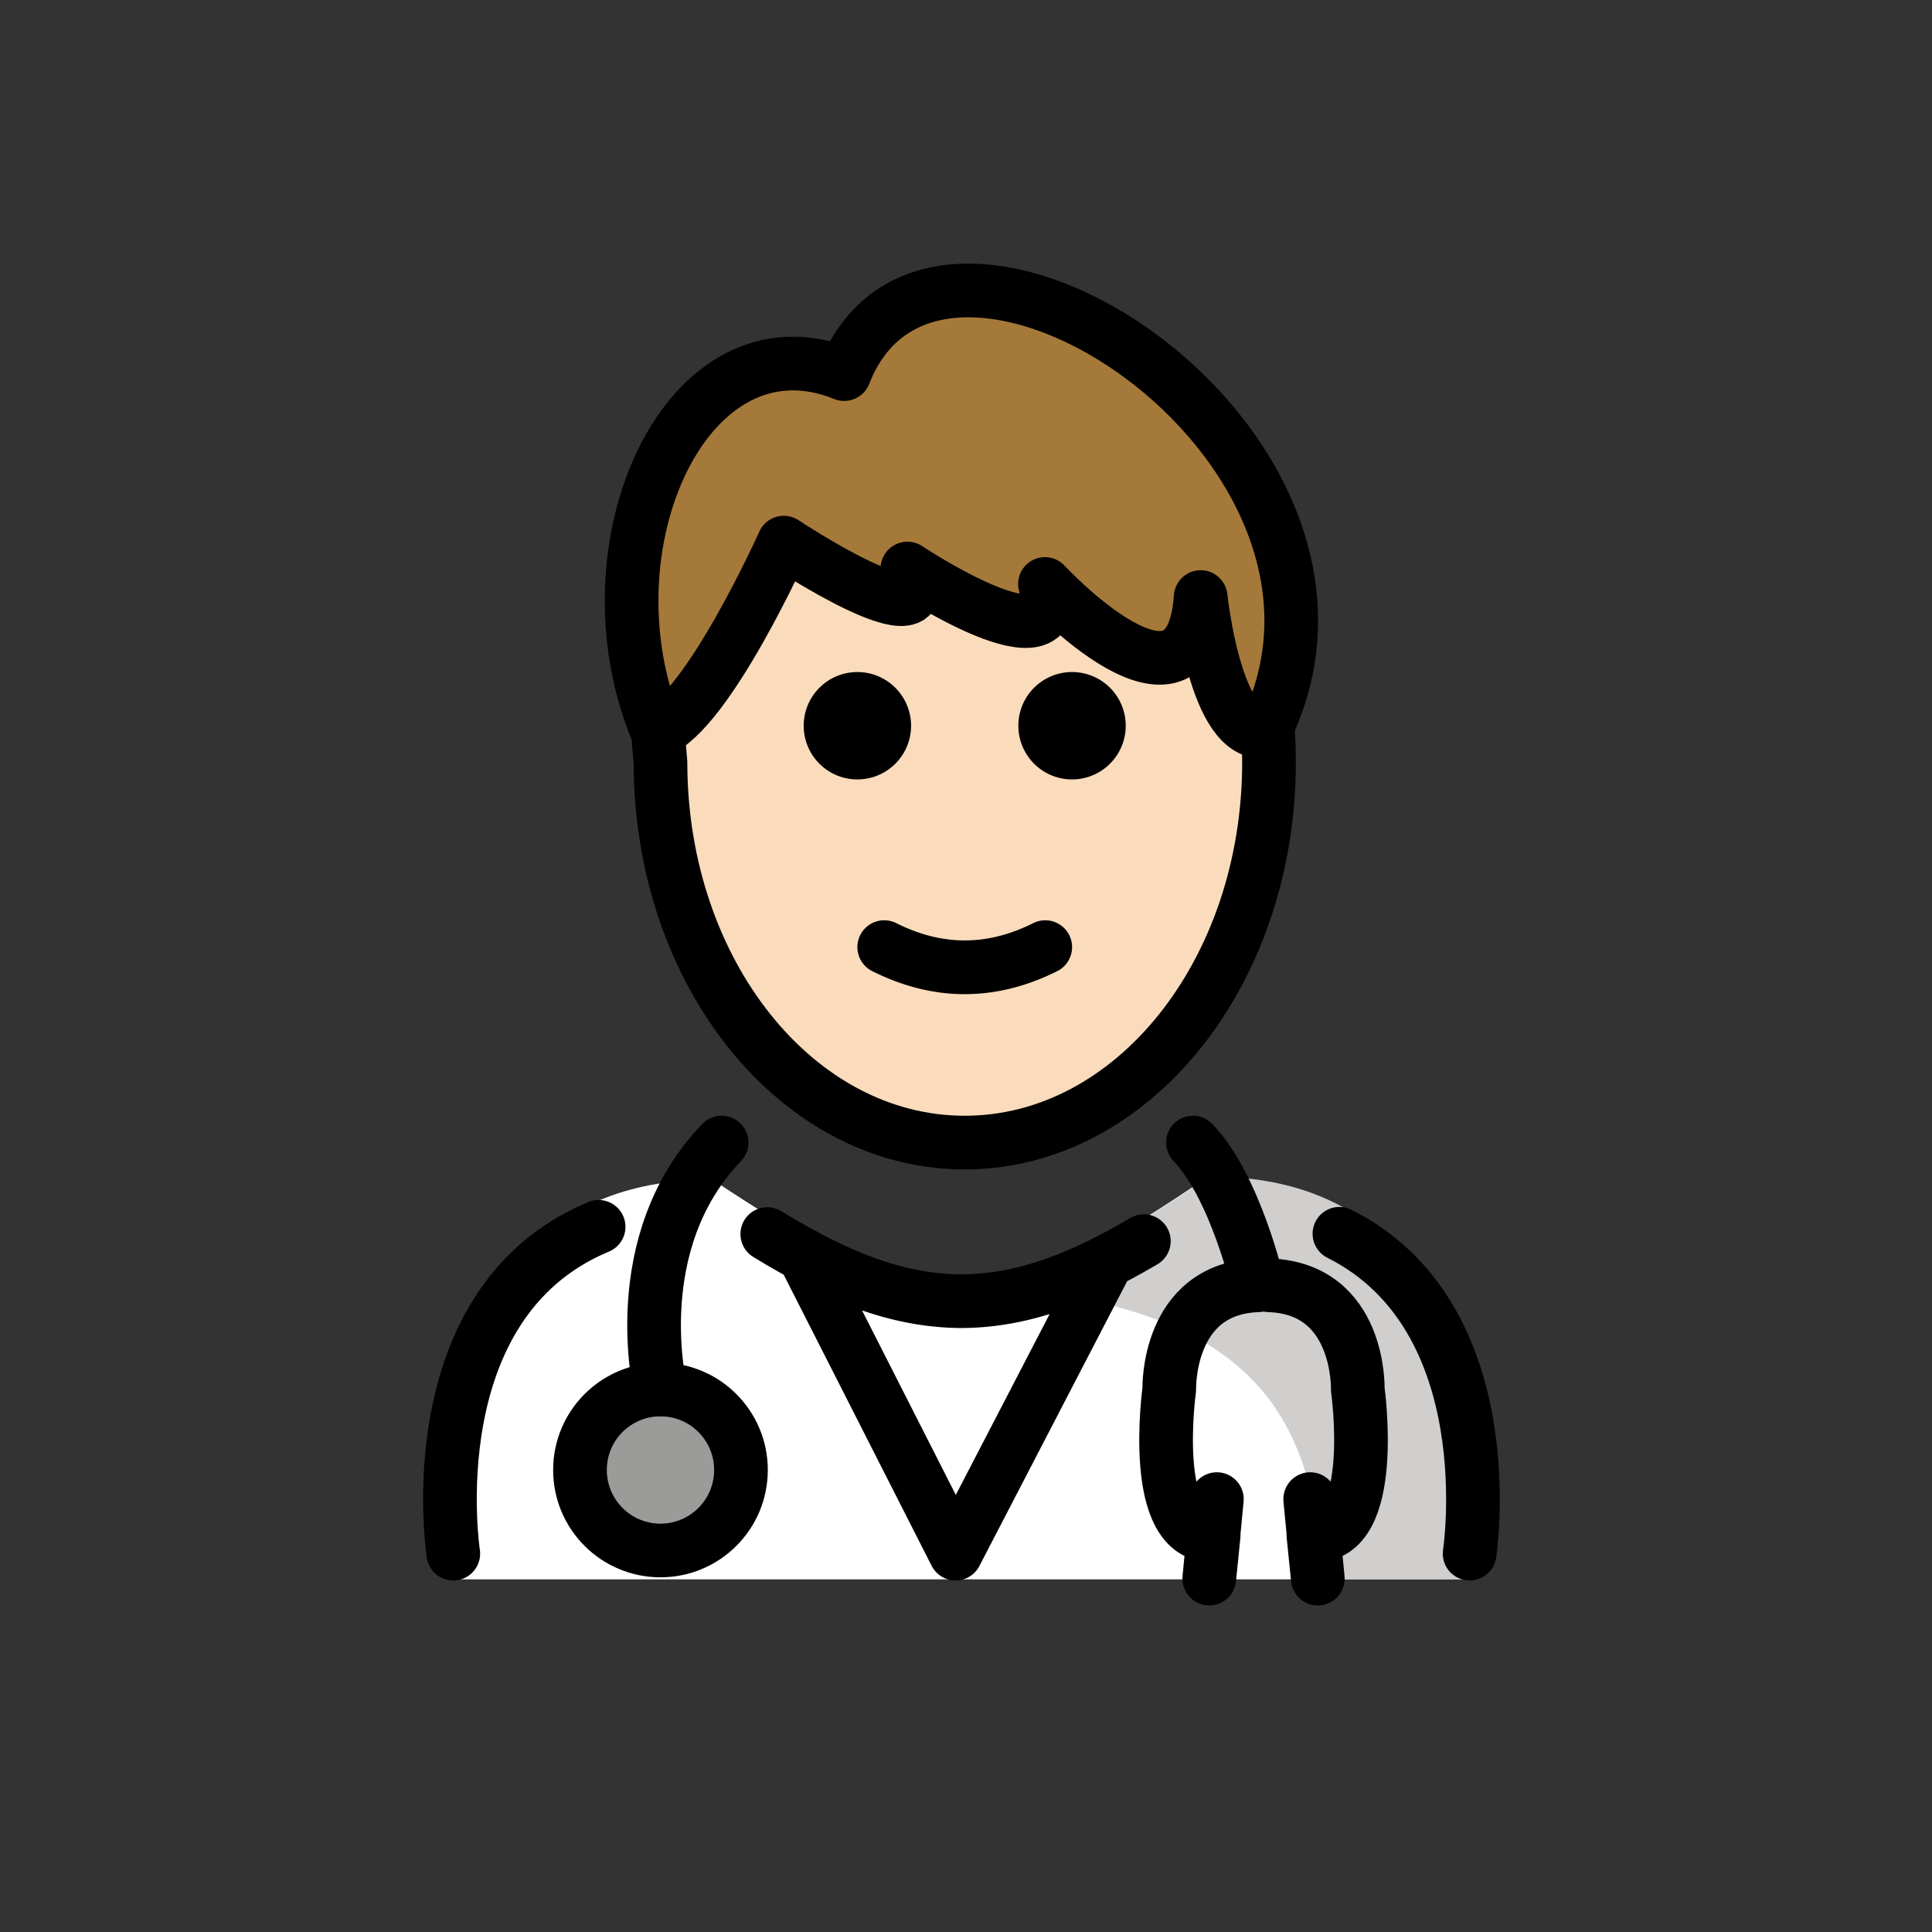
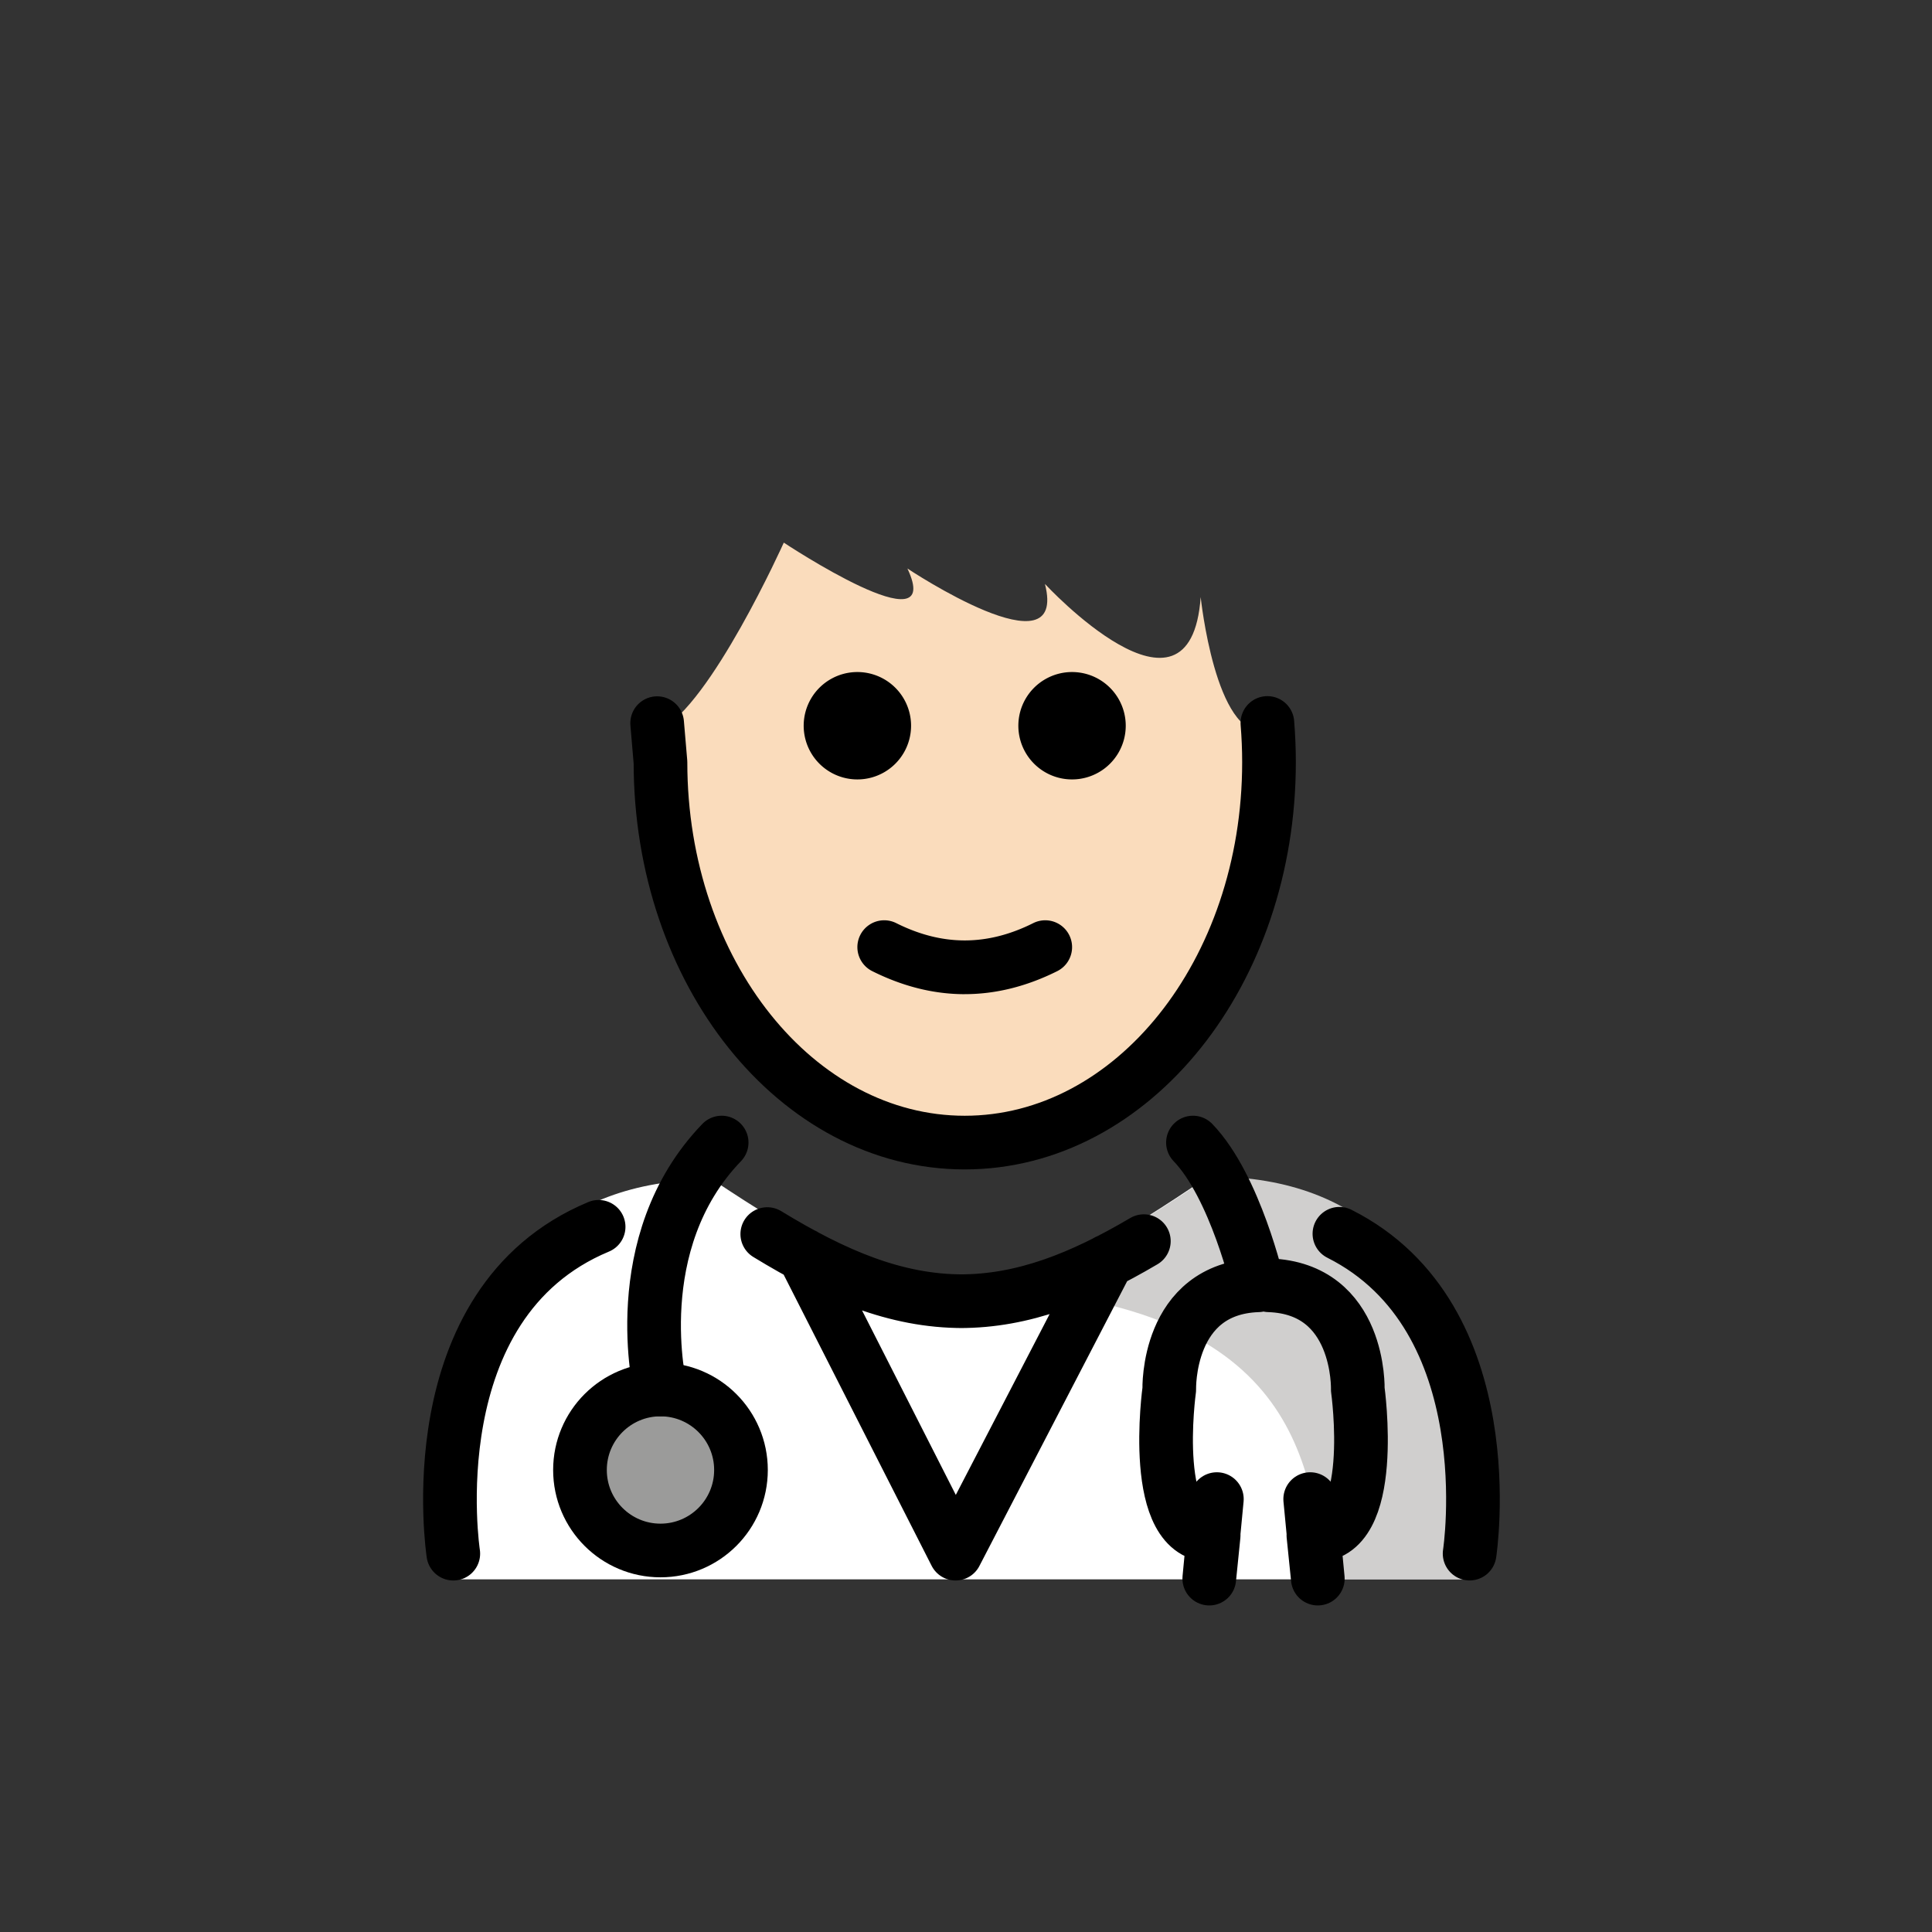
<svg xmlns="http://www.w3.org/2000/svg" width="800" height="800" viewBox="0 0 72 72">
  <rect x="0" y="0" width="72" height="72" fill="#333333" stroke="none" />
  <path fill="#FFF" d="M16.648 58.857s-2.1-14.9 9.9-14.9c3.192 2.128 6.027 3.799 9.1 3.792l.275.1c3.074.007 5.908-1.864 9.1-3.992c11.565-.034 9.51 14.9 9.74 15" />
  <circle cx="24.614" cy="54.782" r="3" fill="#9B9B9A" />
  <path fill="#D0CFCE" d="M45.077 43.845c-3.17 2.113-5.275 3.5-9.337 4.088c13.062.412 12.962 6.912 13.724 10.912h5.113s2.614-15.002-9.5-15" />
-   <path fill="#a57939" d="M31.46 13.942c-5.826-2.362-9.846 6.39-6.97 13.308c1.895-.736 4.72-7.028 4.72-7.028s6.044 4.012 4.607.965c0 0 6 3.996 5.125.576c0 0 5.42 5.857 5.804.487c0 0 .548 5.266 2.396 5C52.404 16.577 34.89 5.182 31.461 13.942" />
  <path fill="#fadcbc" d="M47.142 27.25c-1.848.266-2.396-5-2.396-5c-.384 5.37-5.804-.488-5.804-.488c.875 3.421-5.125-.575-5.125-.575c1.437 3.047-4.607-.965-4.607-.965s-2.73 6.074-4.624 6.975c-.013.284-.034.565-.034.853c0 7.828 5.077 14.173 11.339 14.173c6.262 0 11.338-6.345 11.338-14.173c0-.31-.021-.612-.037-.916c-.018.038-.03.077-.05.116" />
  <path d="M41.953 27.047a2 2 0 1 1-4.002-.002a2 2 0 0 1 4.002.002m-8 0a2 2 0 1 1-4.002-.002a2 2 0 0 1 4.002.002m2 10.003c-1.152 0-2.304-.287-3.448-.859a1 1 0 1 1 .895-1.789c1.718.86 3.388.86 5.106 0a1 1 0 0 1 .894 1.79c-1.144.571-2.295.857-3.447.857" />
  <path fill="none" stroke="#000" stroke-linecap="round" stroke-linejoin="round" stroke-miterlimit="10" stroke-width="2" d="M47.232 26.943c.039.481.06.97.06 1.465c0 7.827-5.077 14.173-11.34 14.173s-11.338-6.346-11.338-14.173l-.124-1.458" />
-   <path fill="none" stroke="#000" stroke-linecap="round" stroke-linejoin="round" stroke-miterlimit="10" stroke-width="2" d="M31.46 13.942c-5.826-2.362-9.846 6.39-6.97 13.308c1.895-.736 4.72-7.028 4.72-7.028s6.044 4.012 4.607.965c0 0 6 3.996 5.125.576c0 0 5.42 5.857 5.804.487c0 0 .548 5.266 2.396 5C52.404 16.577 34.89 5.182 31.461 13.942" />
  <circle cx="24.614" cy="54.782" r="3" fill="none" stroke="#000" stroke-linecap="round" stroke-linejoin="round" stroke-miterlimit="10" stroke-width="2" />
  <path fill="none" stroke="#000" stroke-linecap="round" stroke-linejoin="round" stroke-miterlimit="10" stroke-width="2" d="M24.614 51.782s-1.327-5.46 2.28-9.202m23.022 3.399c6.206 3.118 4.852 11.92 4.852 11.92M28.594 45.99c2.496 1.523 4.784 2.507 7.299 2.502h-.125c2.366.005 4.532-.866 6.86-2.238M16.893 57.9s-1.435-9.325 5.416-12.18m22.149-3.14c1.584 1.644 2.427 5.319 2.427 5.319c-3.425.113-3.31 3.883-3.31 3.883s-.779 5.562 1.655 5.431l-.164 1.617l.283-2.963m1.942-7.968c3.425.113 3.31 3.883 3.31 3.883s.78 5.562-1.655 5.431l.165 1.617l-.284-2.963m-18.874-9.1L35.611 57.9m5.657-10.903L35.611 57.9" />
</svg>